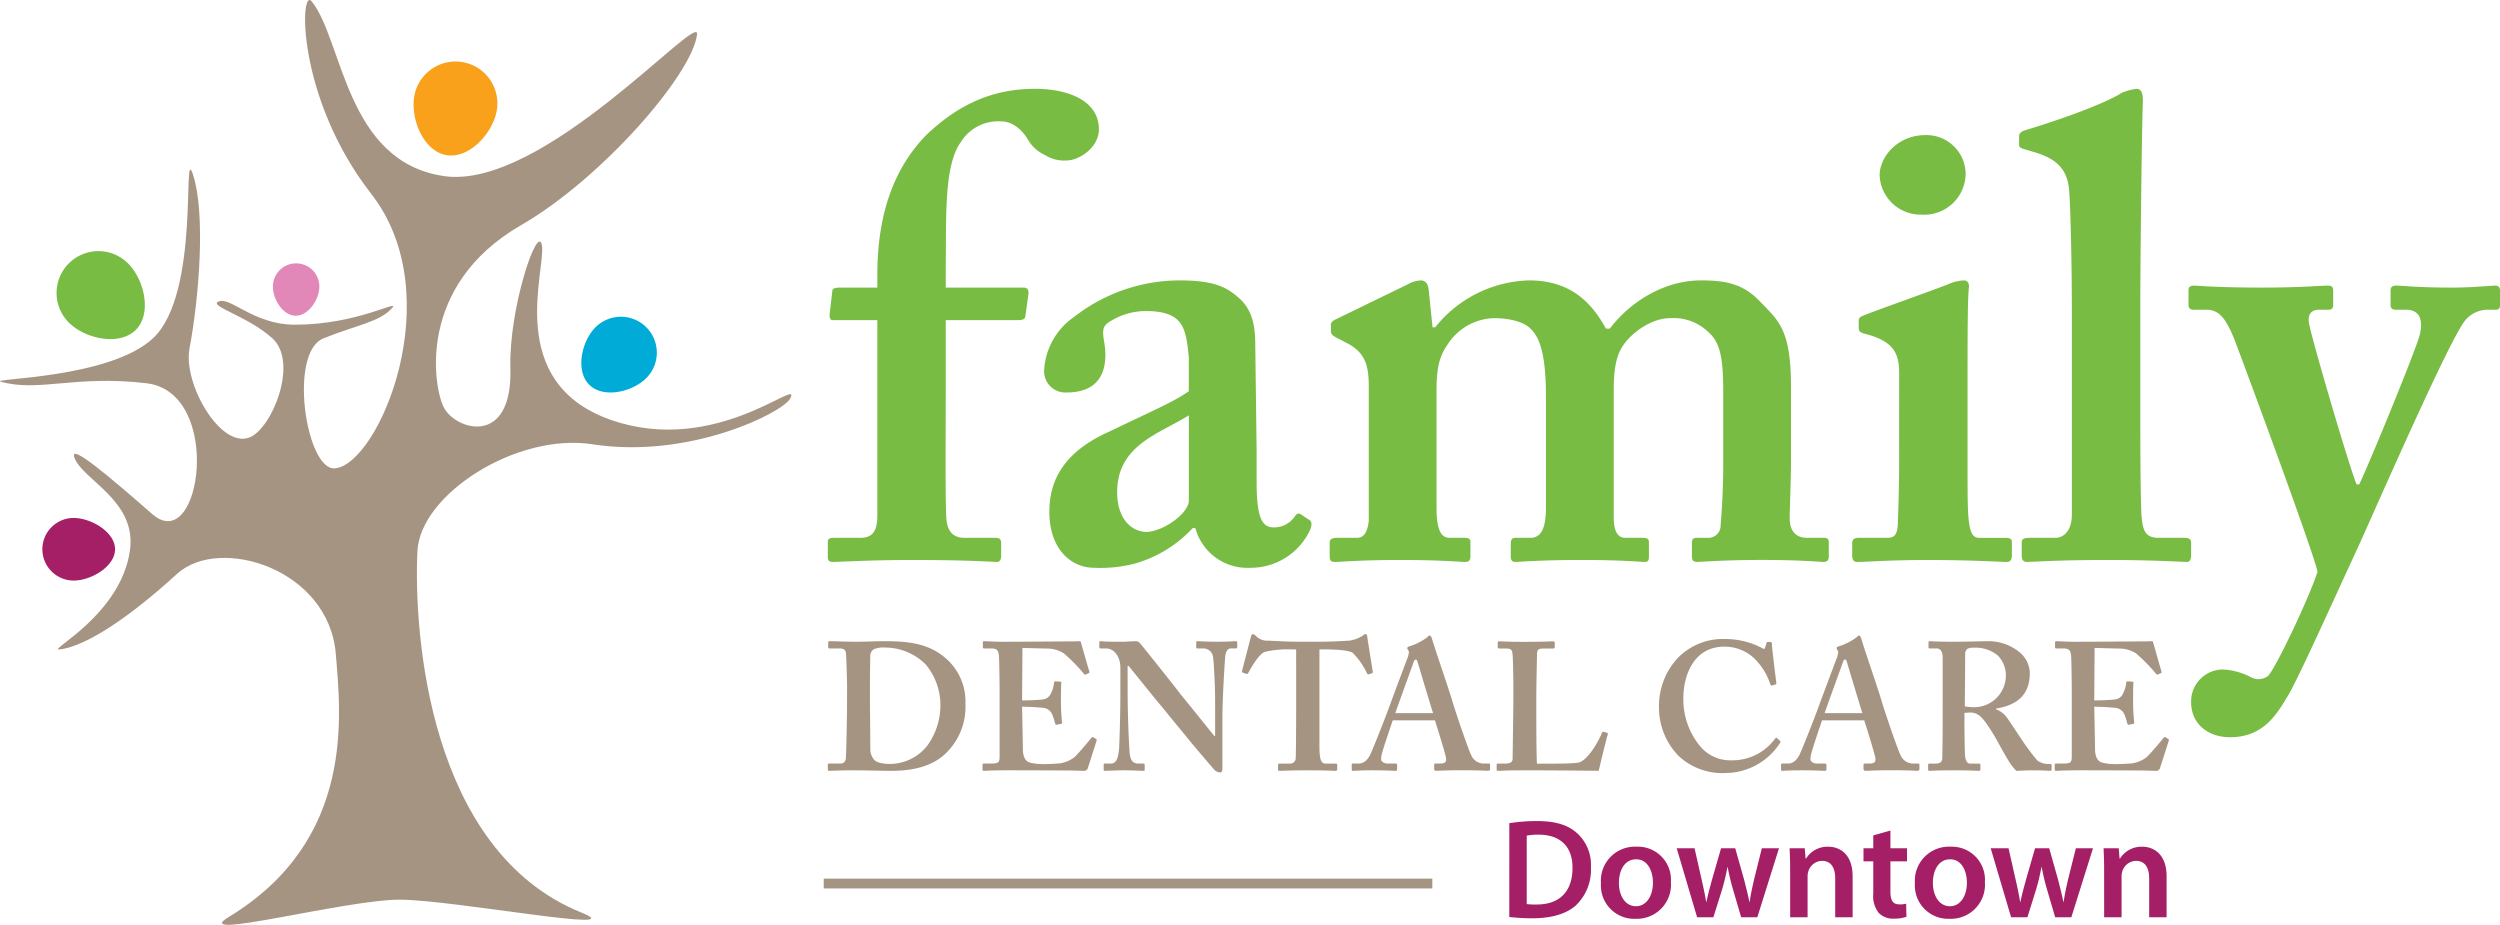
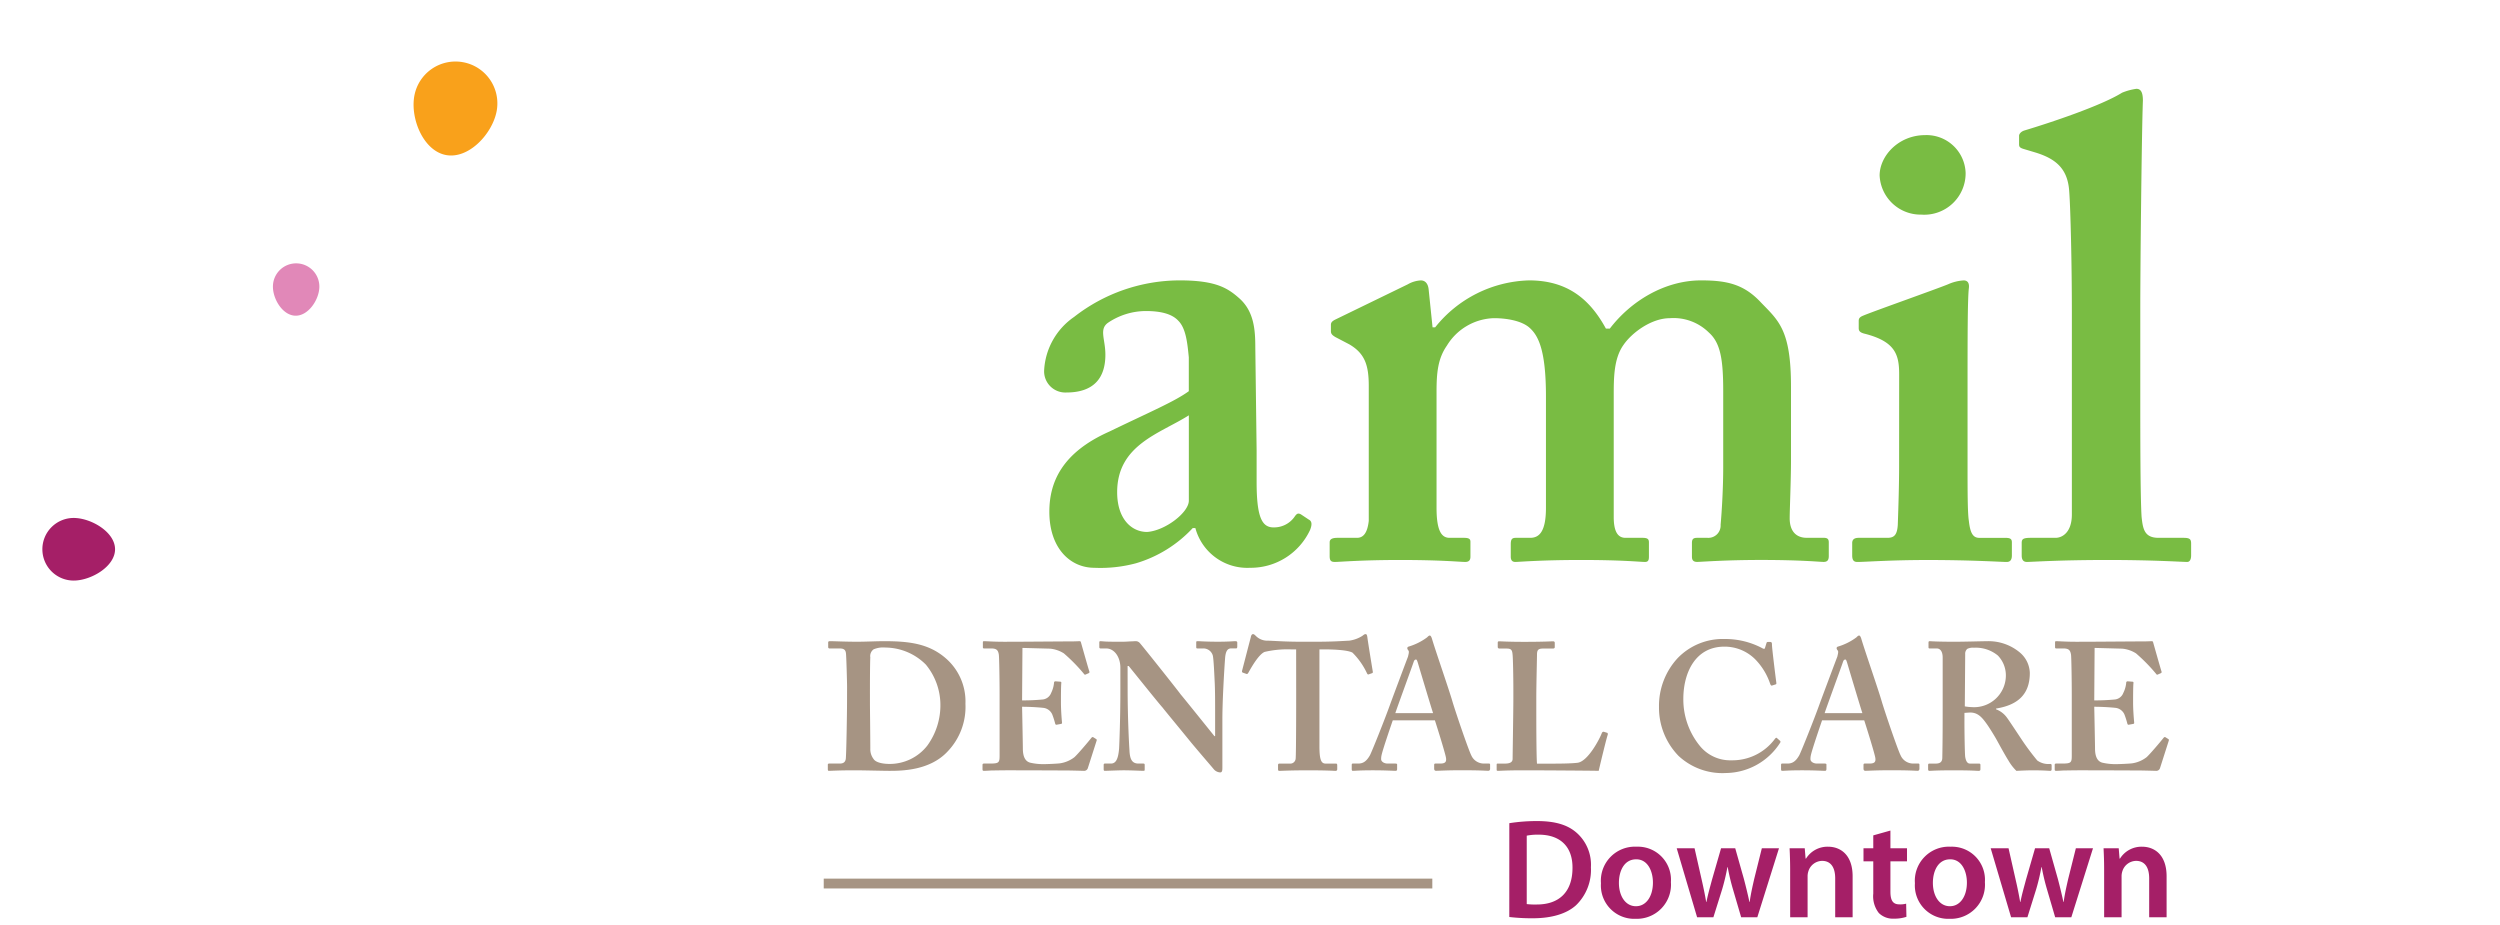
<svg xmlns="http://www.w3.org/2000/svg" id="Layer_1" data-name="Layer 1" viewBox="0 0 361.11 133.585">
  <defs>
    <style>.cls-2{fill:#a51f67}.cls-3{fill:#a69483}.cls-6{fill:#79bc43}</style>
  </defs>
  <g>
-     <path fill="#00acd7" d="M93.316 47.235a5.187 5.187 0 0 1 .078 7.336c-2.005 2.047-6.216 3.025-8.261 1.022s-1.158-6.235.847-8.283a5.185 5.185 0 0 1 7.336-.075Z" />
    <path d="M6.121 79.339a4.52 4.52 0 0 1 4.52-4.523c2.5 0 5.978 2.023 5.978 4.523s-3.48 4.521-5.978 4.521a4.522 4.522 0 0 1-4.52-4.521Z" class="cls-2" />
-     <path d="M88.126 60.609c-15.272-5.43-9.288-21.531-9.841-25.116-.545-3.529-4.812 9.024-4.563 17.684.333 11.436-7.928 8.983-9.618 5.663-1.535-3.013-3.894-17.63 11.126-26.295 11.78-6.8 24.84-21.919 25.456-27.6.371-3.423-22.265 22.532-36.52 20.494S49.545 5.814 45.021.194c-1.722-2.142-2.247 13.869 8.61 27.82 11.487 14.769.972 39.255-5.3 39.637-4.1.252-6.737-16.734-1.591-18.789 4.91-1.962 8.146-2.363 9.917-4.394C57.8 43.153 51.647 46.9 42.6 46.9c-6.152 0-9.542-4.356-11.173-3.263-.977.654 4.461 2.116 7.909 5.225 3.854 3.475-.069 13.162-3.364 14.348-4.2 1.516-9.545-7.833-8.6-12.858 1.408-7.52 2.344-19.531.5-25.154-1.62-4.898 1.176 17.162-5.772 23.664-6.217 5.821-23.621 5.8-22 6.263 5.457 1.565 10.743-.991 21.062.234 11.191 1.331 7.866 25.044.841 18.906-5.888-5.146-12.051-10.418-11.264-8.188 1.151 3.256 9.005 6.181 8.037 13.372-1.257 9.343-11.974 14.563-10.2 14.363 4.135-.467 10.791-5.237 16.992-10.918 6.1-5.59 21.951-.758 22.938 11.593.689 8.595 2.946 26.8-15.468 37.967-5.931 3.6 17.082-2.551 24.771-2.5 7.8.048 33.961 5.009 26.152 1.853C61.886 122.879 59.74 91.4 60.294 79.619c.386-8.2 14.307-17.152 25.3-15.443 13.946 2.172 27.477-4.561 28.551-6.621 1.755-3.373-10.745 8.485-26.019 3.054Z" class="cls-3" />
    <path fill="#f9a11b" d="M66.87 8.983a6.043 6.043 0 0 1 4.877 7.022c-.594 3.286-4.01 6.986-7.3 6.393s-5.195-5.253-4.6-8.539a6.044 6.044 0 0 1 7.023-4.876Z" />
    <path fill="#e188b8" d="M42.869 38.041a3.354 3.354 0 0 1 3.259 3.446c-.053 1.851-1.62 4.164-3.47 4.113s-3.287-2.45-3.234-4.3a3.352 3.352 0 0 1 3.445-3.259Z" />
-     <path d="M9.89 38.1a6.046 6.046 0 0 1 8.549-.109c2.392 2.331 3.543 7.234 1.213 9.623S12.39 48.981 10 46.65a6.041 6.041 0 0 1-.11-8.55Z" class="cls-6" />
    <g>
-       <path d="M136.612 54.528c0 7.532-.094 17.886.093 20.52.188 1.7.941 2.638 2.637 2.638h4.33c.752 0 .94.188.94.845v1.694c0 .566-.188.944-.565.944-.564 0-4.141-.283-12.424-.283-5.649 0-10.544.283-11.3.283-.565 0-.752-.189-.752-.755V78.25c0-.376.187-.564.94-.564h3.764c1.884 0 2.449-1.131 2.449-3.2V46.245h-6.4c-.376 0-.565-.283-.47-1.035l.375-3.2c0-.376.471-.471 1.224-.471h5.272V39.75c0-9.6 2.824-15.814 6.966-20.145 5.083-4.894 10.165-6.776 15.814-6.776 5.081 0 9.225 1.882 9.225 5.836 0 2.635-2.824 4.518-4.708 4.518a5.144 5.144 0 0 1-3.013-.753 5.565 5.565 0 0 1-2.634-2.448c-1.129-1.7-2.447-2.447-3.766-2.447a6.337 6.337 0 0 0-5.835 3.012c-2.447 3.389-2.072 10.919-2.165 17.979v3.012h11.2c.754 0 .754.471.754.847l-.47 3.39c-.094.376-.472.47-1.224.47h-10.26Z" class="cls-6" />
      <path d="M172.286 76.273a18.239 18.239 0 0 1-8.189 5.084 19.751 19.751 0 0 1-6.025.657c-3.483 0-6.5-2.823-6.5-8.093 0-4.331 1.883-8.567 8.66-11.58 5.836-2.824 9.413-4.33 11.484-5.836v-4.894c-.189-1.881-.376-4.143-1.507-5.272-.941-1.035-2.634-1.411-4.706-1.411a9.813 9.813 0 0 0-5.459 1.693c-1.318.941-.378 2.354-.378 4.612 0 3.391-1.693 5.461-5.646 5.461a3.061 3.061 0 0 1-3.2-3.2 9.992 9.992 0 0 1 4.329-7.717 24.815 24.815 0 0 1 15.256-5.277c5.269 0 6.965 1.13 8.657 2.636 2.073 1.882 2.26 4.518 2.26 7.061l.189 14.869v4.524c0 5.084.752 6.59 2.447 6.59a3.616 3.616 0 0 0 3.011-1.506c.379-.567.566-.567.943-.377l1.13.751c.375.19.565.566.187 1.507a9.456 9.456 0 0 1-8.659 5.459 7.768 7.768 0 0 1-7.907-5.741Zm-.565-16.285c-4.141 2.638-10.354 4.236-10.354 11.107 0 3.861 2.07 5.743 4.329 5.743 2.637-.188 6.025-2.826 6.025-4.518ZM203.349 41.067a4.2 4.2 0 0 1 1.883-.564c.563 0 1.034.377 1.129 1.318l.563 5.458h.378a17.96 17.96 0 0 1 13.554-6.779c5.65 0 8.851 2.823 11.108 6.965h.565c3.012-3.952 7.908-6.965 13.179-6.965 3.765 0 6.212.564 8.66 3.2 2.542 2.635 4.331 3.953 4.331 12.143v10.73c0 2.636-.189 7.154-.189 8.284 0 2.072 1.13 2.825 2.447 2.825h2.449c.564 0 .751.188.751.658v1.977c0 .565-.187.848-.751.848s-3.2-.283-9.038-.283c-5.273 0-8.66.283-9.226.283s-.752-.283-.752-.755v-1.971c0-.565.188-.753.752-.753h1.506a1.775 1.775 0 0 0 1.885-1.883c.187-2.072.375-5.461.375-8.283V56.505c0-4.517-.375-6.966-2.072-8.471a7.25 7.25 0 0 0-5.647-2.072c-2.635 0-5.459 2.072-6.684 3.859-1.411 1.977-1.411 4.8-1.411 7.344v17.509c0 2.07.564 3.012 1.694 3.012h2.447c.753 0 .943.188.943.658v2.07c0 .472-.094.755-.564.755-.753 0-3.2-.283-9.226-.283-5.835 0-8.943.283-9.509.283-.47 0-.658-.283-.658-.755v-1.787c0-.753.188-.941.753-.941h2.069c1.319 0 2.261-.942 2.261-4.332v-16.1c0-6.777-1.129-8.847-2.448-9.979-1.128-.94-3.2-1.317-5.081-1.317A8.223 8.223 0 0 0 209 49.917c-1.316 1.881-1.5 3.953-1.5 6.683v16.754c0 3.39.752 4.332 1.881 4.332h2.072c.752 0 .943.188.943.564v2.164c0 .472-.191.755-.755.755-.752 0-3.389-.283-9.413-.283-5.648 0-8.66.283-9.413.283-.564 0-.753-.189-.753-.848v-1.977c0-.47.376-.658 1.129-.658h2.824c.942 0 1.506-.753 1.695-2.448V55.754c0-3.015-.566-4.707-2.825-6.024l-1.985-1.037c-.47-.282-.657-.47-.657-.848V46.9c0-.376.281-.565.657-.753ZM274.323 54.058c0-2.825-.565-4.707-4.9-5.835-.846-.189-.942-.474-.942-.848v-1.036c0-.377.189-.564.66-.753 1.317-.565 10.637-3.86 12.236-4.519a6.531 6.531 0 0 1 2.262-.564c.562 0 .845.377.751 1.13-.189 1.506-.189 7.531-.189 15.342v10.166c0 3.579 0 6.966.189 8.1.189 1.7.566 2.448 1.506 2.448h3.766c.752 0 .941.188.941.658v1.881c0 .566-.189.944-.751.944-.755 0-5.085-.283-11.392-.283-5.46 0-9.037.283-10.164.283-.474 0-.757-.189-.757-.944v-1.789c0-.565.378-.753.942-.753h4.143c.94 0 1.411-.378 1.5-1.883.1-2.825.191-5.836.191-8.474ZM277.522 31a5.927 5.927 0 0 1-6.022-5.649c0-2.823 2.728-5.835 6.588-5.835a5.652 5.652 0 0 1 5.834 5.46 5.974 5.974 0 0 1-6.4 6.024ZM299.267 44.832c0-6.588-.189-14.684-.377-17.131-.187-3.2-1.788-4.707-4.8-5.648l-1.88-.564c-.567-.189-.567-.377-.567-.753v-1.131c0-.188.188-.563.753-.753 3.767-1.128 11.108-3.577 14.12-5.459a8.532 8.532 0 0 1 2.07-.564c.566 0 .943.375.943 1.693-.188 5.083-.377 24.663-.377 29.84v13.556c0 4.33 0 13.932.189 16.756.188 1.693.376 3.012 2.448 3.012h3.575c.942 0 1.131.188 1.131.845v1.694c0 .566-.189.944-.565.944-.754 0-4.894-.283-11.482-.283-7.155 0-10.921.283-11.675.283-.563 0-.751-.378-.751-.944v-1.786c0-.565.188-.753 1.315-.753h3.579c.941 0 2.353-.753 2.353-3.389V44.832Z" class="cls-6" />
-       <path d="M316.493 101.406a4.623 4.623 0 0 1 4.516-4.706 9.679 9.679 0 0 1 4.144 1.13 2.282 2.282 0 0 0 2.447-.19c1.13-1.128 6.024-11.483 7.154-15.06-.566-2.825-11.486-32.288-12.144-33.887-1.035-2.448-1.976-3.954-3.859-3.954h-1.883c-.566 0-.753-.282-.753-.753v-2.071c0-.377.187-.659.753-.659.753 0 3.013.282 9.979.282 5.456 0 8.282-.282 9.413-.282.564 0 .753.189.753.753v2.071a.6.6 0 0 1-.659.659h-1.411c-.943 0-1.7.565-1.413 1.978.281 1.881 5.93 21.177 6.871 23.25h.376c1.7-3.579 8.284-19.675 8.754-21.652.566-2.447-.281-3.576-1.976-3.576h-1.5c-.566 0-.753-.282-.753-.659v-2.071c0-.471.187-.753.753-.753 1.128 0 3.011.282 8.094.282 3.2 0 5.46-.282 6.306-.282.471 0 .66.282.66.753v1.977c0 .564-.189.753-.566.753h-1.128a4.22 4.22 0 0 0-3.389 1.6c-1.888 2.447-8.291 16.661-15.067 31.911-4.7 10.165-8.662 19.016-10.354 22.028-1.506 2.447-3.389 6.209-8.471 6.209-3.389 0-5.647-2.068-5.647-5.081Z" class="cls-6" />
    </g>
    <g>
      <path d="M122.354 99.2c0-.683-.105-4.406-.158-4.8-.053-.628-.418-.734-.943-.734h-1.418a.186.186 0 0 1-.209-.184v-.707c0-.106.1-.159.235-.159.761 0 2.126.079 3.96.079 1.312 0 2.624-.079 3.936-.079 3.514 0 6.345.343 8.758 2.387a8.258 8.258 0 0 1 2.938 6.662 9.3 9.3 0 0 1-2.569 6.872c-2.571 2.781-6.661 2.806-8.446 2.806-1 0-3.671-.078-4.982-.078-2.308 0-3.358.078-3.726.078-.1 0-.155-.054-.155-.237v-.654c0-.106.051-.16.208-.16h1.517c.525 0 .788-.208.867-.654.078-.523.183-6.451.183-8.444Zm3.305 2.57c0 .316.052 4.774.052 6.4a2.319 2.319 0 0 0 .473 1.467c.314.5 1.309.708 2.306.708a6.878 6.878 0 0 0 5.456-2.649 9.91 9.91 0 0 0 1.889-5.98 9.173 9.173 0 0 0-2.1-5.716 8.337 8.337 0 0 0-5.875-2.466 3.437 3.437 0 0 0-1.678.262 1.207 1.207 0 0 0-.473 1.156c-.052 1.1-.052 4.508-.052 4.929ZM147.666 103.659c.026 1.414.079 3.985.079 4.457 0 1.367.472 1.89 1.05 2.046a8.249 8.249 0 0 0 2.044.212c.473 0 1.679-.055 2.2-.107a4.467 4.467 0 0 0 2.152-.892c.471-.419 1.941-2.149 2.438-2.778.106-.131.184-.159.289-.106l.418.262c.08.053.107.131.055.262l-1.259 3.935a.559.559 0 0 1-.578.393c-.131 0-.707-.025-2.334-.054-1.653 0-4.354-.024-8.732-.024-.972 0-1.68.024-2.231.024-.525.029-.891.054-1.128.054-.156 0-.21-.054-.21-.211v-.632c0-.157.054-.211.262-.211h.893c1.205 0 1.312-.155 1.312-1.126v-8.812c0-2.15-.054-5.4-.107-5.769-.1-.711-.366-.919-1.153-.919h-1c-.105 0-.156-.053-.156-.184V92.8c0-.13.025-.183.156-.183.578 0 1.522.106 3.673.079h.733c1.154 0 7.187-.051 8.341-.051.42 0 .919-.028 1.049-.028a.185.185 0 0 1 .21.159c.1.339 1.1 3.907 1.206 4.169.053.157.026.236-.079.289l-.473.209c-.078.027-.155 0-.235-.13a24.741 24.741 0 0 0-2.885-2.939 4.481 4.481 0 0 0-1.993-.679l-3.987-.108-.052 7.58a29.851 29.851 0 0 0 2.989-.131 1.467 1.467 0 0 0 1.208-.944 4.2 4.2 0 0 0 .418-1.468.194.194 0 0 1 .211-.212l.681.053c.106 0 .185.053.158.212-.052.419-.052 2.15-.052 2.833 0 1.048.1 2.3.157 2.885 0 .129-.053.156-.209.182l-.578.105c-.1.025-.157-.025-.209-.184a11.2 11.2 0 0 0-.421-1.31 1.6 1.6 0 0 0-1.311-.946c-.944-.1-2.2-.155-3.042-.155ZM162.88 99.409c0 4.46.21 8.131.263 8.946.052 1.31.368 1.937 1.31 1.937h.684c.207 0 .207.107.207.239v.6c0 .157 0 .211-.207.211-.263 0-1.837-.078-2.833-.078-.682 0-2.466.078-2.728.078-.1 0-.157-.054-.157-.237v-.654a.169.169 0 0 1 .157-.16h.892c.681 0 1.048-.576 1.18-2.176.026-.472.183-4.142.183-8.34v-3.328c0-1.575-.891-2.781-2.046-2.781h-.839a.174.174 0 0 1-.157-.184v-.707a.14.14 0 0 1 .157-.159c.132 0 .342.028.815.053s1.179.026 2.333.026c.446 0 .839-.026 1.154-.051.341 0 .577-.028.734-.028a.773.773 0 0 1 .63.238c.262.26 5.4 6.713 5.927 7.445.368.421 4.458 5.51 4.878 6.035h.1v-2.728c0-2.309 0-3.619-.054-4.93-.051-1-.156-3.568-.288-4.013a1.41 1.41 0 0 0-1.39-1h-.839c-.157 0-.157-.106-.157-.237v-.6c0-.159 0-.212.21-.212.315 0 1.155.079 2.937.079 1.574 0 2.2-.079 2.518-.079.21 0 .262.106.262.183v.6c0 .156-.052.262-.157.262h-.734c-.525 0-.788.42-.866 1.39-.132 1.783-.393 6.189-.393 8.864v6.924c0 .368 0 .735-.315.735a1.306 1.306 0 0 1-.892-.42c-.209-.262-1.626-1.889-3.252-3.83-1.836-2.256-3.881-4.721-4.195-5.138-.368-.369-4.565-5.615-4.879-5.983h-.158ZM187.22 93.8h-.732a14.512 14.512 0 0 0-3.829.367c-.839.368-1.836 2.1-2.334 2.992-.08.129-.158.235-.287.182l-.525-.182c-.106-.055-.132-.133-.106-.264.262-.995 1.153-4.459 1.259-4.825.052-.367.21-.474.315-.474.157 0 .262.107.42.262a2.333 2.333 0 0 0 1.783.683c1.416.053 2.517.157 5.087.157h1.418c2.883 0 3.987-.1 5.19-.157a4.752 4.752 0 0 0 1.889-.683c.212-.155.314-.262.474-.262s.208.107.261.421c.053.472.577 3.724.787 4.983.027.159-.026.208-.1.236l-.522.184c-.107.025-.16-.052-.237-.212a10.372 10.372 0 0 0-2.072-2.936c-.736-.419-3.094-.472-4.039-.472h-.735v13.978c0 1.994.261 2.517.891 2.517h1.521c.106 0 .158.107.158.239v.55c0 .156-.052.262-.263.262-.26 0-1.1-.078-3.934-.078-2.675 0-3.777.078-4.143.078-.159 0-.21-.054-.21-.237v-.6c0-.157.078-.211.184-.211h1.494a.784.784 0 0 0 .866-.7c.076-.684.076-8.708.076-9.233ZM201.177 104.051c-.208.605-1.5 4.355-1.626 5.064a2.22 2.22 0 0 0-.053.55c0 .341.421.627.945.627h1.1c.21 0 .262.054.262.131v.658c0 .156-.052.262-.209.262-.368 0-1.467-.078-3.306-.078-1.94 0-2.516.078-2.886.078-.155 0-.155-.159-.155-.341v-.5c0-.157.053-.211.155-.211h.789c.734 0 1.206-.364 1.676-1.177.263-.474 2.153-5.195 2.939-7.4.183-.523 2.307-6.188 2.572-6.87.051-.262.211-.736.051-.891a.616.616 0 0 1-.157-.315c0-.106.053-.212.261-.263a8.532 8.532 0 0 0 2.6-1.311c.159-.159.262-.263.392-.263.16 0 .264.315.315.472.474 1.626 2.518 7.5 2.992 9.18.627 2.044 2.309 6.923 2.674 7.631a1.979 1.979 0 0 0 1.679 1.2h.838c.158 0 .212.054.212.186v.55c0 .156-.054.315-.263.315-.473 0-1-.078-3.881-.078-2.2 0-3.1.078-3.674.078-.209 0-.262-.159-.262-.315v-.52c0-.157.053-.211.21-.211h.681c.735 0 .946-.259.789-.968-.211-.945-1.259-4.3-1.574-5.273Zm5.823-1.046c-.261-.764-2.047-6.74-2.2-7.267-.106-.315-.158-.472-.261-.472-.16 0-.264.1-.344.341-.1.341-2.464 6.793-2.648 7.4ZM232.182 105.862c.053.053.053.106.053.261-.106.158-1.157 4.513-1.312 5.22-.683-.025-8.235-.078-10.91-.078-2.361 0-3.307.078-3.62.078-.21 0-.21-.054-.21-.237v-.6c0-.157 0-.211.157-.211h1.049c.944 0 1.1-.364 1.1-.7 0-.472.106-7.03.106-8.6v-1.47c0-1.678-.053-4.458-.106-4.9-.053-.683-.157-.944-.838-.944h-1.1a.227.227 0 0 1-.211-.237v-.6c0-.159.053-.212.211-.212.263 0 1.206.079 3.618.079 2.833 0 3.933-.079 4.145-.079s.262.106.262.238v.6c0 .1-.054.209-.262.209H222.9c-.785 0-.891.261-.891.971 0 .366-.1 4.3-.1 6.136v2.256c0 .471 0 6.137.1 7.263h1.469c1.468 0 3.356 0 4.406-.13 1.468-.209 3.146-3.356 3.515-4.353.1-.105.157-.156.313-.105ZM257.1 106.99a.2.2 0 0 1 .051.261 9.411 9.411 0 0 1-7.813 4.406 9.3 9.3 0 0 1-6.874-2.464 9.987 9.987 0 0 1-2.832-7.081 10.161 10.161 0 0 1 2.676-7.03 9.058 9.058 0 0 1 6.818-2.781 11.413 11.413 0 0 1 5.3 1.259c.368.212.474.212.525 0l.21-.679c.053-.159.107-.159.419-.159s.37.053.37.419c0 .472.523 4.669.628 5.456.024.157 0 .235-.105.261l-.5.158c-.133.053-.211-.053-.29-.262a9.254 9.254 0 0 0-2.046-3.41 6.243 6.243 0 0 0-4.561-1.94c-4.2 0-5.929 3.776-5.929 7.553a10.618 10.618 0 0 0 2.414 6.818 5.649 5.649 0 0 0 4.51 2.047 7.639 7.639 0 0 0 6.266-3.043c.134-.182.239-.261.317-.182ZM263.187 104.051c-.209.605-1.493 4.355-1.624 5.064a2.22 2.22 0 0 0-.053.55c0 .341.42.627.944.627h1.1c.21 0 .263.054.263.131v.658c0 .156-.053.262-.212.262-.368 0-1.467-.078-3.3-.078-1.942 0-2.518.078-2.888.078-.155 0-.155-.159-.155-.341v-.5c0-.157.051-.211.155-.211h.787c.736 0 1.209-.364 1.68-1.177.261-.474 2.15-5.195 2.936-7.4.184-.523 2.308-6.188 2.573-6.87.051-.262.209-.736.051-.891a.608.608 0 0 1-.157-.315c0-.106.053-.212.261-.263a8.507 8.507 0 0 0 2.6-1.311c.159-.159.263-.263.394-.263.16 0 .264.315.315.472.472 1.626 2.518 7.5 2.99 9.18.629 2.044 2.307 6.923 2.676 7.631a1.977 1.977 0 0 0 1.678 1.2h.84c.157 0 .209.054.209.186v.55c0 .156-.052.315-.261.315-.475 0-1-.078-3.881-.078-2.2 0-3.1.078-3.675.078-.208 0-.261-.159-.261-.315v-.52c0-.157.053-.211.21-.211h.681c.734 0 .946-.259.787-.968-.209-.945-1.257-4.3-1.574-5.273Zm5.823-1.046c-.261-.764-2.045-6.74-2.2-7.267-.1-.315-.156-.472-.26-.472-.159 0-.262.1-.342.341-.1.341-2.466 6.793-2.648 7.4ZM283.752 104.394c0 1.574.053 4.509.106 4.9.078.525.262 1 .683 1h1.312c.155 0 .208.082.208.186v.628c0 .183-.079.237-.286.237-.343 0-.866-.078-3.6-.078-2.567 0-3.2.078-3.462.078-.156 0-.209-.078-.209-.237v-.6c0-.129.053-.211.156-.211h.9c.574 0 .995-.155.995-.864.053-2.622.053-5.086.053-7.553v-6.9c0-.892-.368-1.312-.84-1.312h-1.022c-.132 0-.184-.053-.184-.158v-.71c0-.13.052-.183.184-.183.183 0 1.022.079 3.593.079 1.467 0 3.879-.079 4.668-.079a7.056 7.056 0 0 1 4.773 1.653 4.008 4.008 0 0 1 1.415 2.936c0 3.306-1.993 4.67-4.876 5.142v.106a3.424 3.424 0 0 1 1.573 1.206c.315.419 1.941 2.885 2.15 3.2a36.116 36.116 0 0 0 2.23 2.988 2.755 2.755 0 0 0 1.861.5c.16 0 .213.077.213.185v.55c0 .184-.053.262-.213.262-.208 0-.891-.078-2.571-.078-.731 0-1.729.053-2.307.078a6.913 6.913 0 0 1-1.154-1.5c-.472-.732-1.494-2.621-1.729-3.041-.262-.472-1-1.68-1.416-2.256-.656-.918-1.261-1.627-2.361-1.627-.106 0-.551.029-.842.053Zm.053-2.361a7.115 7.115 0 0 0 1 .105 4.587 4.587 0 0 0 4.93-4.512 4.136 4.136 0 0 0-1.153-2.937 5.02 5.02 0 0 0-3.461-1.129 1.833 1.833 0 0 0-.945.159.9.9 0 0 0-.315.76ZM302.534 103.659c.027 1.414.08 3.985.08 4.457 0 1.367.47 1.89 1.048 2.046a8.282 8.282 0 0 0 2.046.212c.472 0 1.68-.055 2.2-.107a4.475 4.475 0 0 0 2.152-.892c.471-.419 1.94-2.149 2.438-2.778.106-.131.184-.159.288-.106l.421.262c.076.053.1.131.051.262L312 110.95a.557.557 0 0 1-.577.393c-.131 0-.709-.025-2.334-.054-1.653 0-4.353-.024-8.734-.024-.969 0-1.678.024-2.23.024-.525.029-.891.054-1.126.054-.159 0-.21-.054-.21-.211v-.632c0-.157.051-.211.261-.211h.892c1.207 0 1.312-.155 1.312-1.126v-8.812c0-2.15-.054-5.4-.105-5.769-.106-.711-.368-.919-1.156-.919H297c-.106 0-.159-.053-.159-.184V92.8c0-.13.026-.183.159-.183.577 0 1.52.106 3.671.079h.733c1.155 0 7.187-.051 8.341-.051.42 0 .919-.028 1.05-.028a.184.184 0 0 1 .21.159c.1.339 1.1 3.907 1.2 4.169.054.157.027.236-.079.289l-.47.209c-.082.027-.159 0-.237-.13a24.76 24.76 0 0 0-2.886-2.939 4.485 4.485 0 0 0-1.994-.679l-3.985-.108-.052 7.58a29.873 29.873 0 0 0 2.99-.131 1.464 1.464 0 0 0 1.206-.944 4.137 4.137 0 0 0 .421-1.468.192.192 0 0 1 .209-.212l.682.053c.1 0 .184.053.156.212-.053.419-.053 2.15-.053 2.833 0 1.048.106 2.3.159 2.885 0 .129-.053.156-.21.182l-.577.105c-.1.025-.157-.025-.21-.184a11.228 11.228 0 0 0-.418-1.31 1.61 1.61 0 0 0-1.312-.946c-.947-.1-2.2-.155-3.043-.155Z" class="cls-3" />
    </g>
    <g>
      <path d="M218.012 118.905a25.4 25.4 0 0 1 4.01-.307c2.578 0 4.338.532 5.607 1.6a6.151 6.151 0 0 1 2.169 5.075 7.1 7.1 0 0 1-2.149 5.483c-1.371 1.249-3.56 1.883-6.241 1.883a28.059 28.059 0 0 1-3.4-.184Zm2.516 11.684a9.441 9.441 0 0 0 1.392.061c3.274.021 5.218-1.8 5.218-5.3.02-3.028-1.74-4.788-4.891-4.788a8.174 8.174 0 0 0-1.719.144ZM236.24 132.717a4.818 4.818 0 0 1-4.993-5.136 4.919 4.919 0 0 1 5.153-5.281 4.78 4.78 0 0 1 4.952 5.115 4.932 4.932 0 0 1-5.095 5.3Zm.081-1.821c1.433 0 2.435-1.391 2.435-3.418 0-1.554-.695-3.355-2.414-3.355-1.78 0-2.5 1.74-2.5 3.4 0 1.923.962 3.376 2.456 3.376ZM244.769 122.527l1.023 4.522c.245 1.064.471 2.149.655 3.233h.041c.2-1.064.531-2.19.8-3.213l1.309-4.542h2.046l1.249 4.42c.307 1.166.572 2.251.8 3.335h.04c.144-1.084.389-2.169.655-3.335l1.1-4.42h2.476l-3.13 9.965H251.5l-1.187-4.052a30.487 30.487 0 0 1-.757-3.192h-.041a30.577 30.577 0 0 1-.757 3.192l-1.269 4.052h-2.353l-2.946-9.965ZM258.576 125.494a61.1 61.1 0 0 0-.081-2.967h2.189l.123 1.493h.061a3.66 3.66 0 0 1 3.192-1.718c1.739 0 3.54 1.125 3.54 4.276v5.914h-2.517v-5.627c0-1.432-.532-2.517-1.9-2.517a2.111 2.111 0 0 0-1.964 1.473 2.328 2.328 0 0 0-.123.8v5.873h-2.517ZM273.06 119.969v2.558h2.395v1.883h-2.395v4.378c0 1.228.328 1.842 1.29 1.842a3.272 3.272 0 0 0 .982-.1l.04 1.9a5.556 5.556 0 0 1-1.821.265 2.88 2.88 0 0 1-2.168-.818 3.924 3.924 0 0 1-.8-2.8v-4.667h-1.413v-1.883h1.413v-1.862ZM281.591 132.717a4.818 4.818 0 0 1-4.993-5.136 4.92 4.92 0 0 1 5.157-5.279 4.78 4.78 0 0 1 4.952 5.115 4.932 4.932 0 0 1-5.095 5.3Zm.082-1.821c1.432 0 2.435-1.391 2.435-3.418 0-1.554-.7-3.355-2.414-3.355-1.78 0-2.5 1.74-2.5 3.4 0 1.923.962 3.376 2.455 3.376ZM290.122 122.527l1.022 4.522a56.04 56.04 0 0 1 .655 3.233h.041c.2-1.064.532-2.19.8-3.213l1.31-4.542h2.045l1.249 4.42c.307 1.166.572 2.251.8 3.335h.041c.143-1.084.388-2.169.655-3.335l1.105-4.42h2.475l-3.13 9.965h-2.333l-1.187-4.052a30.741 30.741 0 0 1-.757-3.192h-.041a30.577 30.577 0 0 1-.757 3.192l-1.268 4.052h-2.357l-2.947-9.965ZM303.928 125.494c0-1.146-.04-2.108-.081-2.967h2.189l.123 1.493h.061a3.66 3.66 0 0 1 3.193-1.718c1.738 0 3.539 1.125 3.539 4.276v5.914h-2.517v-5.627c0-1.432-.531-2.517-1.9-2.517a2.112 2.112 0 0 0-1.964 1.473 2.329 2.329 0 0 0-.122.8v5.873h-2.518Z" class="cls-2" />
    </g>
    <path d="M118.983 126.912h87.906v1.42h-87.906z" class="cls-3" />
  </g>
</svg>